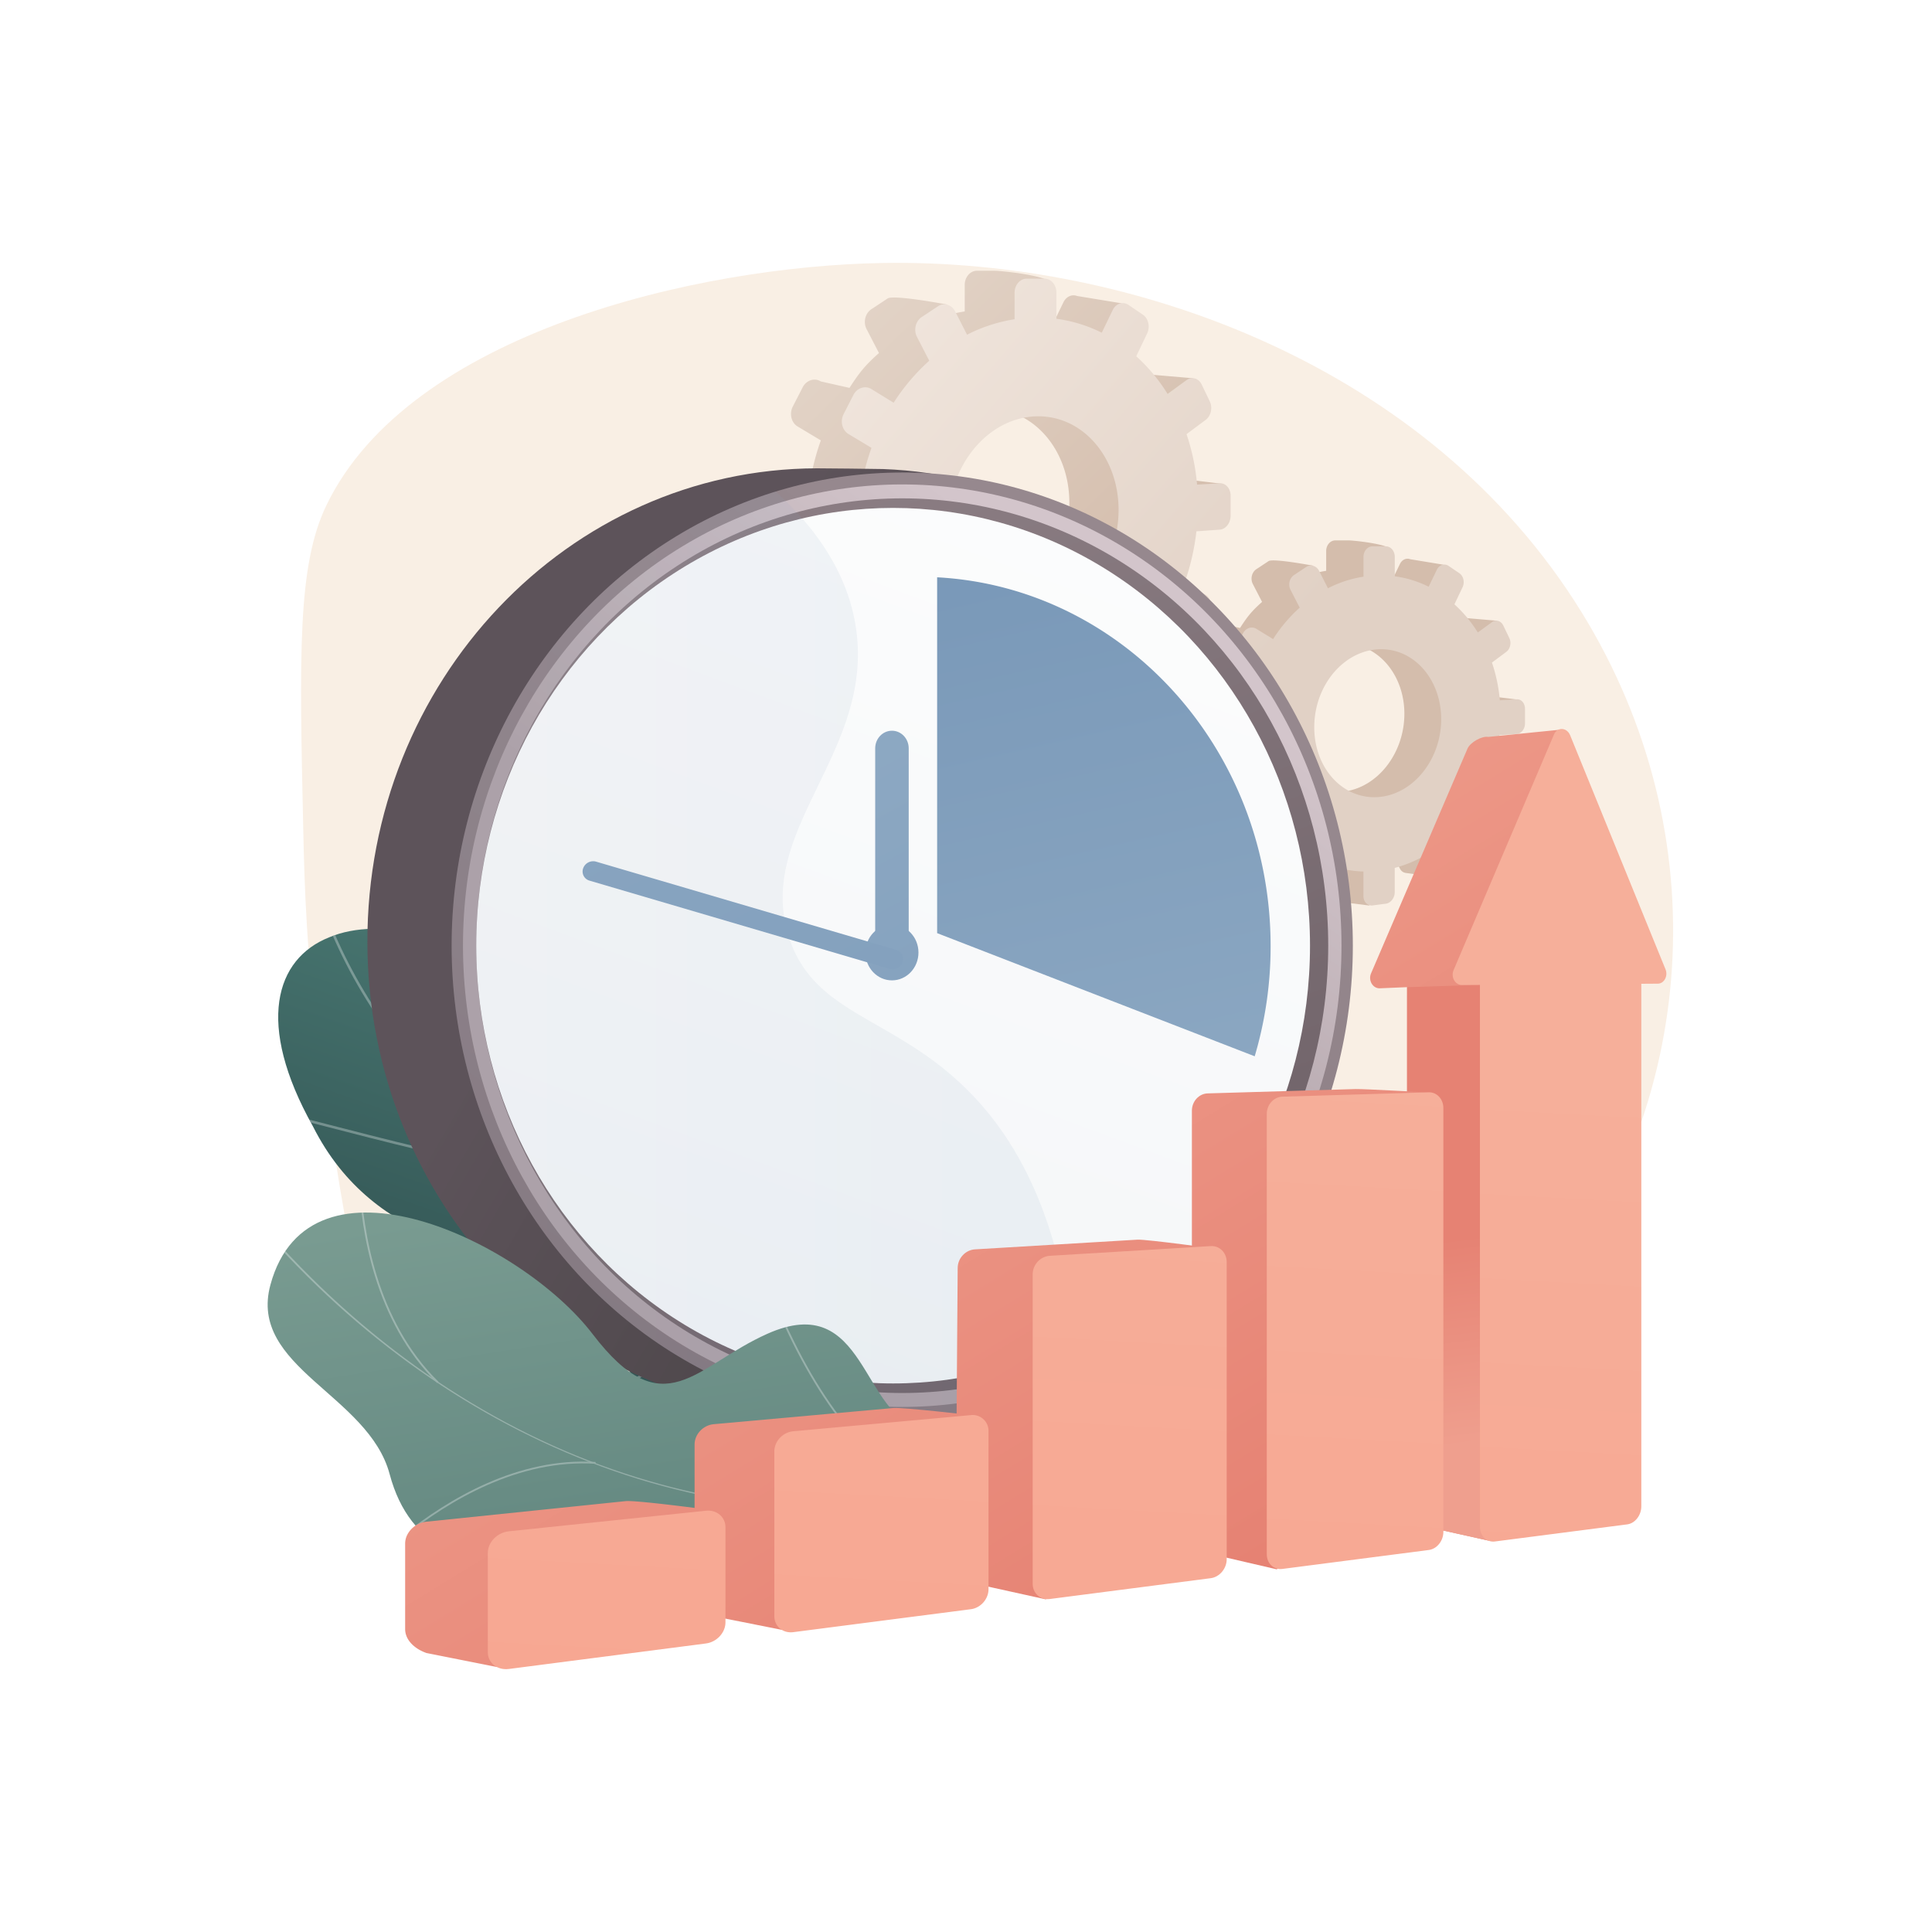
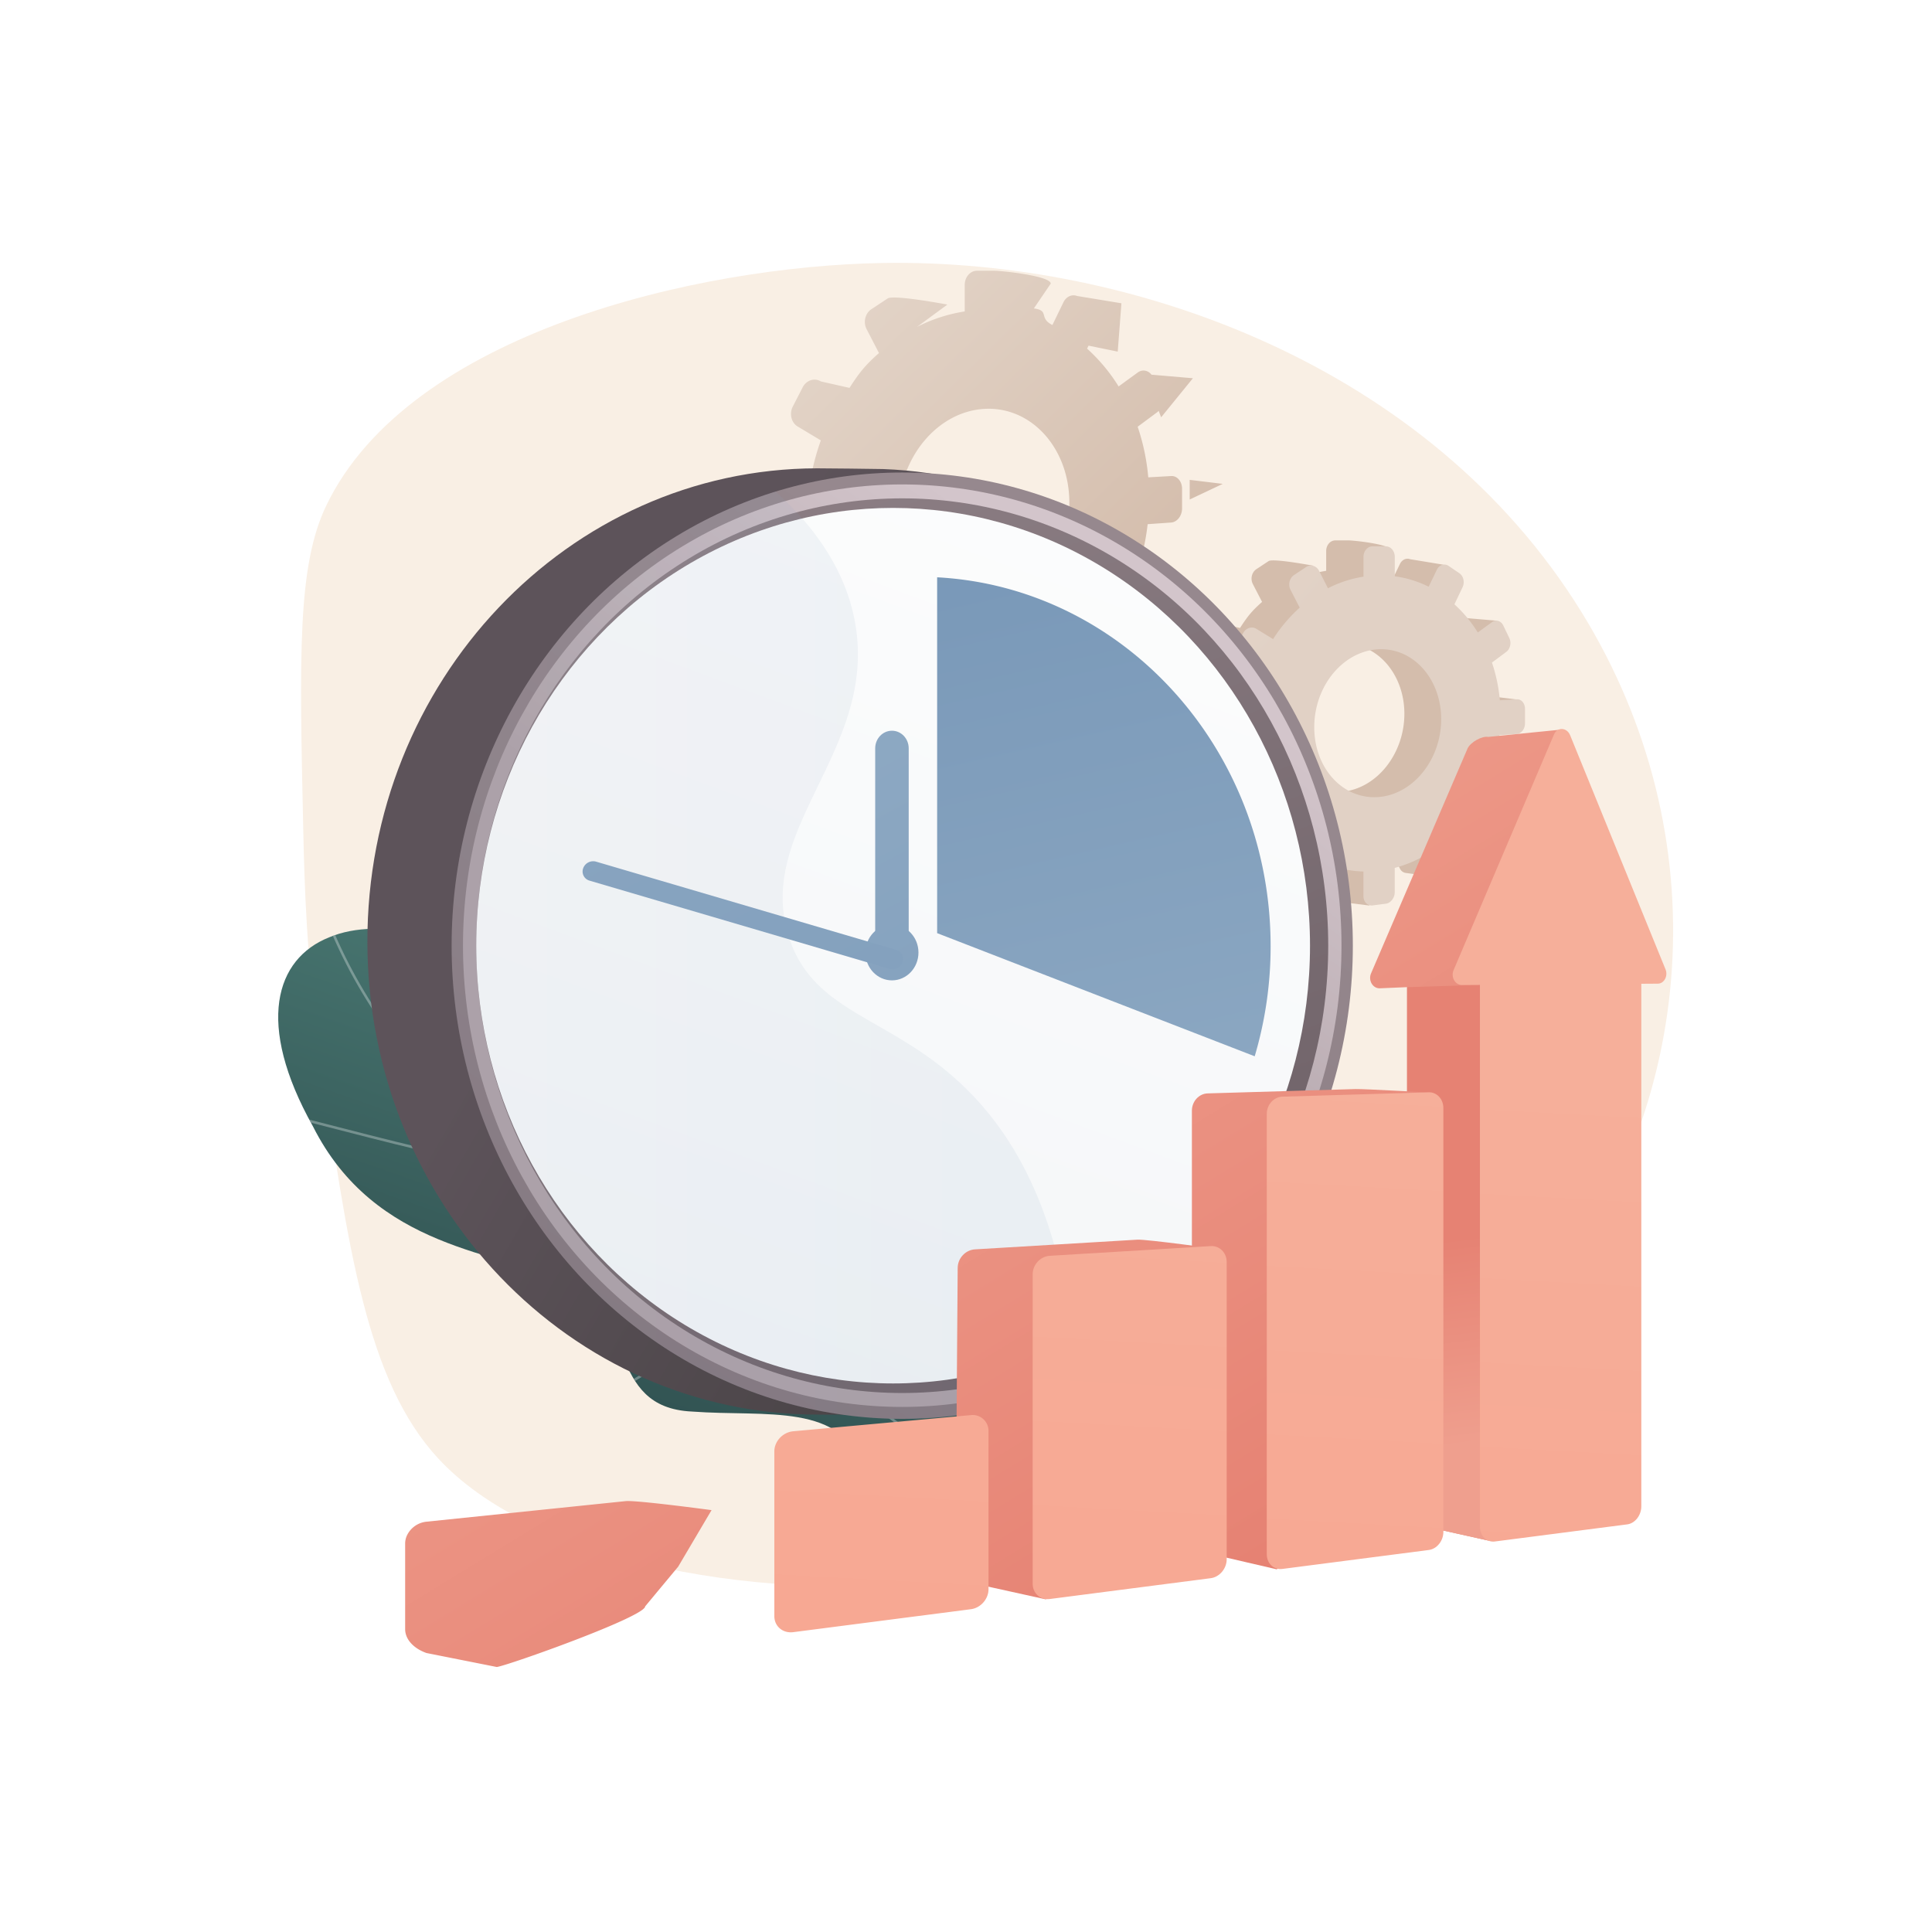
<svg xmlns="http://www.w3.org/2000/svg" xmlns:xlink="http://www.w3.org/1999/xlink" viewBox="0 0 2500 2500">
  <defs>
    <style>.cls-1{fill:url(#linear-gradient);}.cls-2{fill:none;}.cls-3{fill:url(#linear-gradient-2);}.cls-4{isolation:isolate;}.cls-5{fill:#fff;}.cls-6{fill:#f9efe4;}.cls-7{clip-path:url(#clip-path);}.cls-8{opacity:0.3;}.cls-9{fill:url(#linear-gradient-4);}.cls-10{fill:url(#linear-gradient-5);}.cls-11{fill:url(#linear-gradient-6);}.cls-12{fill:url(#linear-gradient-7);}.cls-13{fill:url(#linear-gradient-8);}.cls-14{fill:url(#linear-gradient-9);}.cls-15{fill:url(#linear-gradient-10);}.cls-16{fill:url(#linear-gradient-11);}.cls-17{fill:url(#linear-gradient-12);}.cls-18{fill:url(#linear-gradient-13);}.cls-19{opacity:0.1;mix-blend-mode:multiply;}.cls-20{fill:url(#linear-gradient-14);}.cls-21{fill:url(#linear-gradient-15);}.cls-22{fill:url(#linear-gradient-16);}.cls-23{fill:url(#linear-gradient-17);}.cls-24{clip-path:url(#clip-path-2);}.cls-25{clip-path:url(#clip-path-3);}.cls-26{fill:#fcfdfe;}.cls-27{fill:url(#linear-gradient-19);}.cls-28{fill:url(#linear-gradient-20);}.cls-29{fill:url(#linear-gradient-21);}.cls-30{fill:url(#linear-gradient-22);}.cls-31{fill:url(#linear-gradient-23);}.cls-32{fill:url(#linear-gradient-24);}.cls-33{fill:url(#linear-gradient-25);}.cls-34{fill:url(#linear-gradient-26);}.cls-35{fill:url(#linear-gradient-27);}.cls-36{fill:url(#linear-gradient-28);}.cls-37{fill:url(#linear-gradient-29);}</style>
    <linearGradient id="linear-gradient" x1="971.62" y1="1378.21" x2="797.01" y2="1874.47" gradientUnits="userSpaceOnUse">
      <stop offset="0" stop-color="#46736e" />
      <stop offset="1" stop-color="#2f4f4f" />
    </linearGradient>
    <linearGradient id="linear-gradient-2" x1="798.68" y1="1536.01" x2="998.74" y2="2814.94" gradientUnits="userSpaceOnUse">
      <stop offset="0" stop-color="#799b91" />
      <stop offset="1" stop-color="#3e6764" />
    </linearGradient>
    <clipPath id="clip-path">
      <path class="cls-1" d="M1312.92,2051q55.42-62,108.38-126.95c1.17.08-58-106.27-139.4-120-159.52-25.07-168.36-159.65-191.29-224.63-29.43-94-103.19-160.78-174.61-103.09-80.45,62.39-198.26-60.76-278.35-195.39-35-69-145-96.47-211.84-68-69.34,27.67-95.53,111.3-20.78,244.75,80.54,159.54,241.28,162.17,330.31,201.57,87.47,38.61,47.71,162.07,160,167.27,96.64,7.24,196.17-12.65,222.22,76C1142.31,1991,1190.35,2040.15,1312.92,2051Z" />
    </clipPath>
    <linearGradient id="linear-gradient-4" x1="1119.05" y1="297.32" x2="1529.8" y2="715.46" gradientUnits="userSpaceOnUse">
      <stop offset="0" stop-color="#e4d6ca" />
      <stop offset="1" stop-color="#d4bdac" />
    </linearGradient>
    <linearGradient id="linear-gradient-5" x1="1048.76" y1="312.64" x2="1655.63" y2="836.24" gradientUnits="userSpaceOnUse">
      <stop offset="0" stop-color="#f3e9e1" />
      <stop offset="1" stop-color="#e1d1c5" />
    </linearGradient>
    <linearGradient id="linear-gradient-6" x1="1020.7" y1="393.93" x2="1431.45" y2="812.07" xlink:href="#linear-gradient-4" />
    <linearGradient id="linear-gradient-7" x1="990.16" y1="380.56" x2="1597.03" y2="904.17" xlink:href="#linear-gradient-5" />
    <linearGradient id="linear-gradient-8" x1="794.49" y1="1051.01" x2="1519.29" y2="1470.63" gradientUnits="userSpaceOnUse">
      <stop offset="0" stop-color="#5d535a" />
      <stop offset="1" stop-color="#464143" />
    </linearGradient>
    <linearGradient id="linear-gradient-9" x1="1408.4" y1="861.76" x2="242.14" y2="2613.89" gradientUnits="userSpaceOnUse">
      <stop offset="0" stop-color="#96888e" />
      <stop offset="1" stop-color="#706369" />
    </linearGradient>
    <linearGradient id="linear-gradient-10" x1="1464.4" y1="808.49" x2="1114.02" y2="1298.47" gradientUnits="userSpaceOnUse">
      <stop offset="0" stop-color="#d3c5cb" />
      <stop offset="1" stop-color="#ada0a6" />
    </linearGradient>
    <linearGradient id="linear-gradient-11" x1="802.87" y1="248.2" x2="1330.88" y2="1660.84" xlink:href="#linear-gradient-9" />
    <linearGradient id="linear-gradient-12" x1="484.77" y1="3032.02" x2="1536.21" y2="198.16" gradientUnits="userSpaceOnUse">
      <stop offset="0" stop-color="#ebeff2" />
      <stop offset="1" stop-color="#fff" />
    </linearGradient>
    <linearGradient id="linear-gradient-13" x1="1567.54" y1="1798.72" x2="1283.07" y2="548.94" gradientUnits="userSpaceOnUse">
      <stop offset="0" stop-color="#95afc7" />
      <stop offset="1" stop-color="#7595b6" />
    </linearGradient>
    <linearGradient id="linear-gradient-14" x1="584.4" y1="1235.97" x2="1391.65" y2="1235.97" gradientUnits="userSpaceOnUse">
      <stop offset="0" stop-color="#a6b2c7" />
      <stop offset="1" stop-color="#7595b6" />
    </linearGradient>
    <linearGradient id="linear-gradient-15" x1="857.72" y1="679.91" x2="1529.49" y2="1932.21" xlink:href="#linear-gradient-13" />
    <linearGradient id="linear-gradient-16" x1="917.23" y1="647.98" x2="1589" y2="1900.28" xlink:href="#linear-gradient-13" />
    <linearGradient id="linear-gradient-17" x1="217.55" y1="-201.98" x2="1752.03" y2="2658.6" xlink:href="#linear-gradient-13" />
    <clipPath id="clip-path-2">
-       <rect class="cls-2" x="335" y="1383.99" width="1024.25" height="661.78" />
-     </clipPath>
+       </clipPath>
    <clipPath id="clip-path-3">
      <path class="cls-3" d="M1326.13,2045.19c7.19-8.2,15.62-32.38,15.22-39.59-2.67-48-1.84-138.16-37.59-174.25-6.1-6.16-40.47,13.38-49.8,11-24.94,7.15-33.14,11.17-60.19,6.31-79.83-14.34-72.27-179.88-200.45-122.9-93.89,41.74-133.74,121.82-226.4.59s-366.54-249.68-417-63.77c-29,106.69,126.84,142,154.3,245,26.09,97.91,104.32,128.56,212.65,105.75s97.33,42.62,133.28,125.85c43.17,100,174.89,8.48,232.1-38.95C1128.28,2062,1271.35,1995.86,1326.13,2045.19Z" />
    </clipPath>
    <linearGradient id="linear-gradient-19" x1="1544.78" y1="837.48" x2="2094.29" y2="1736.68" gradientUnits="userSpaceOnUse">
      <stop offset="0" stop-color="#ef9f8e" />
      <stop offset="1" stop-color="#e68273" />
    </linearGradient>
    <linearGradient id="linear-gradient-20" x1="1899.85" y1="1869.7" x2="1866.45" y2="1603.98" xlink:href="#linear-gradient-19" />
    <linearGradient id="linear-gradient-21" x1="2013.68" y1="1386.2" x2="1919.17" y2="3126.82" gradientUnits="userSpaceOnUse">
      <stop offset="0" stop-color="#f6af9a" />
      <stop offset="1" stop-color="#f89f8a" />
    </linearGradient>
    <linearGradient id="linear-gradient-22" x1="1270.09" y1="1005.34" x2="1819.61" y2="1904.55" xlink:href="#linear-gradient-19" />
    <linearGradient id="linear-gradient-23" x1="1771.88" y1="1372.57" x2="1677.46" y2="3111.55" xlink:href="#linear-gradient-21" />
    <linearGradient id="linear-gradient-24" x1="1005.6" y1="1166.98" x2="1555.11" y2="2066.18" xlink:href="#linear-gradient-19" />
    <linearGradient id="linear-gradient-25" x1="1487.7" y1="1356.39" x2="1393.33" y2="3094.3" xlink:href="#linear-gradient-21" />
    <linearGradient id="linear-gradient-26" x1="707.83" y1="1348.95" x2="1257.34" y2="2248.15" xlink:href="#linear-gradient-19" />
    <linearGradient id="linear-gradient-27" x1="1174.66" y1="1339.27" x2="1080.43" y2="3074.63" xlink:href="#linear-gradient-21" />
    <linearGradient id="linear-gradient-28" x1="413.49" y1="1528.82" x2="963" y2="2428.03" xlink:href="#linear-gradient-19" />
    <linearGradient id="linear-gradient-29" x1="824.85" y1="1320.37" x2="730.78" y2="3052.85" xlink:href="#linear-gradient-21" />
  </defs>
  <title>Wavy-C_Bus-12_Single-03</title>
  <g class="cls-4">
    <g id="Background">
      <rect class="cls-5" width="2500" height="2500" />
    </g>
    <g id="Illustration">
      <path class="cls-6" d="M1142.69,340.29C902,344.32,529.5,431.07,422.29,654c-37.45,77.86-34.91,192.33-29.84,421.27,1.49,67.29,4,165.37,21.31,287.07,36.05,252.79,60.59,424.89,153.46,525.1,232.71,251.09,1073.32,243.83,1432.28-208.21,195.82-246.6,225.94-597.39,46.89-887.29C1849.26,472.77,1465,334.89,1142.69,340.29Z" />
-       <path class="cls-1" d="M1312.92,2051q55.42-62,108.38-126.95c1.17.08-58-106.27-139.4-120-159.52-25.07-168.36-159.65-191.29-224.63-29.43-94-103.19-160.78-174.61-103.09-80.45,62.39-198.26-60.76-278.35-195.39-35-69-145-96.47-211.84-68-69.34,27.67-95.53,111.3-20.78,244.75,80.54,159.54,241.28,162.17,330.31,201.57,87.47,38.61,47.71,162.07,160,167.27,96.64,7.24,196.17-12.65,222.22,76C1142.31,1991,1190.35,2040.15,1312.92,2051Z" />
+       <path class="cls-1" d="M1312.92,2051q55.42-62,108.38-126.95c1.17.08-58-106.27-139.4-120-159.52-25.07-168.36-159.65-191.29-224.63-29.43-94-103.19-160.78-174.61-103.09-80.45,62.39-198.26-60.76-278.35-195.39-35-69-145-96.47-211.84-68-69.34,27.67-95.53,111.3-20.78,244.75,80.54,159.54,241.28,162.17,330.31,201.57,87.47,38.61,47.71,162.07,160,167.27,96.64,7.24,196.17-12.65,222.22,76C1142.31,1991,1190.35,2040.15,1312.92,2051" />
      <g class="cls-7">
        <g class="cls-8">
          <path class="cls-5" d="M1375.34,2008.12c-.63-.85-193.95-167.17-412.24-304-33.67-23.51-68.39-46.6-102-68.94-187-124.38-363.58-241.87-444.62-468.74l-3,1.17c81.41,227.93,258.46,345.71,445.9,470.41,33.56,22.33,68.26,45.41,102,68.94,219.47,137.55,410.44,302.17,411.5,303.3Z" />
          <path class="cls-5" d="M688.78,1519.19l.53-3.33c-88.18-15.12-203.5-45-265.45-61-50.14-13-50.24-12.88-51.36-11.59l1.19,1.13L374,1446c2.14-.06,22.87,5.3,49.11,12.09C485.08,1474.17,600.47,1504,688.78,1519.19Z" />
          <path class="cls-5" d="M618.28,1456c-37.73-69.69-44.6-130.58-43.72-169.4,1-42.28,11.23-69.92,13.26-72.34l-1-.86-.17-2.11c-1,.09-1.54.88-2.26,2.3-10.32,20.38-35.32,121.53,31,244.06Z" />
          <path class="cls-5" d="M1099.41,1799.27l2.26-2.4C992.88,1685.26,984.89,1503.11,986.5,1430c.09-3.93.11-5.2,0-5.79l-3.2.51,1.6-.26-1.6.24c0,.42,0,2.65-.06,5.22-1.16,52.74,2.93,103.75,12.17,151.6C1013.18,1673.43,1048.16,1746.7,1099.41,1799.27Z" />
          <path class="cls-5" d="M810.79,1794.5l-1.08-1.22.55,1.56-1.85-.57v-2h0c1.56-1.64,111.82-83.61,226.78-41l-1.08,3.17C920.31,1712.24,811.77,1793.63,810.79,1794.5Zm-1.08-1.24-.56-1.58Z" />
          <path class="cls-5" d="M1343.31,1981.33c-20.1-24.3-44.28-74.15-45.3-173.7-.06-5.65-.06-5.65-.67-6.25l-2.21,2.46,1.1-1.23-1.55.41c.06.39.08,2.36.1,4.65,1,100.56,25.63,151.14,46.08,175.86Z" />
          <path class="cls-5" d="M1294,1945.2l1.86-2.75c-46.7-34.3-131.55-17.09-178-3.78-1.47.42-2.42.69-2.78.77l.65,3.3c.38-.09,1.4-.38,3-.83C1164.64,1928.76,1248.4,1911.7,1294,1945.2Z" />
        </g>
      </g>
      <path class="cls-9" d="M1898.08,1040.84l7.86-17.31c2.94-6.48,1.2-14.27-3.91-17.41l-20.34-12.5a224.32,224.32,0,0,0,11.31-49.2l22.7-1.59c5.86-.41,10.59-6.53,10.59-13.67v-19c0-7.14-4.73-12.66-10.59-12.32l-22.11,1.26a208.06,208.06,0,0,0-10.26-49l18.7-13.86a11.75,11.75,0,0,0,1.64-1.51l2.4,6.22,30.71-37.77-40.1-3.42a9.83,9.83,0,0,0-6.62-3.94,9.35,9.35,0,0,0-6.68,1.84l-18.47,13.42a169.55,169.55,0,0,0-30.49-36.53l1.4-2.9,28.22,5.77,3.59-46.74-42.87-7.07c-4.93-1.9-10.51.5-13.22,6.1l-10.65,22c-13.7-6.81-2.35-14-17.91-16l16.28-24c0-7.47-47.68-12.44-54.12-12.44H1727.9c-6.52,0-11.83,6.14-11.83,13.71v25.66a152.83,152.83,0,0,0-46.22,15L1699.29,732s-51.86-9.82-57.76-5.92l-15.79,10.42c-6,4-8,12.58-4.56,19.26l11.93,23.1c-13.06,11.64-18.62,18.35-28.51,33.71l-27.73-6.26c-6.13-3.76-14-1.21-17.55,5.73l-9.5,18.5c-3.58,7-1.46,15.68,4.74,19.39l22.36,13.4a224.17,224.17,0,0,0-12.21,54.57l-26.82,1.53c-7.22.41-13.1,7.21-13.1,15.17v21.19c0,7.22,4.84,12.85,11.12,13.46l30.48,4.88a203.67,203.67,0,0,0,12.47,44.88l-24.3,17.66c-6.2,4.5-8.32,13.46-4.74,20l9.5,17.3c3.56,6.48,60.06,10.42,60.06,10.42l-17.94-25.16a162.5,162.5,0,0,0,33.9,33.93l-14.16,29.21c-3.46,7.12-1.41,15.49,4.56,18.67l15.79,8.42a10.15,10.15,0,0,0,3.1,1l-.06.3,49.23,6.06,4.82-37.16a139.86,139.86,0,0,0,17.45,1.58v31.79c0,5.65,3,10.13,7.17,11.69l-.21.93,48.78,6.09,1-60.28a160.8,160.8,0,0,0,25.76-12.53l13,25.17a9.83,9.83,0,0,0,7.15,5.44l47.15,6.39-16.15-44.43-6.52,2-10.74-21.07a201.72,201.72,0,0,0,29.91-38l21,12.62C1888.54,1050.16,1895.12,1047.36,1898.08,1040.84Zm-161.54-16.29c-46.15,4.12-84.44-36.38-84.44-90.55s38.29-99.47,84.44-101.15c45-1.65,80.71,39,80.71,90.78S1781.56,1020.55,1736.54,1024.55Zm197.13-104,31.94-15.11-31.94-3.88Zm-39.2,129,36.53,4.93,5.34-12.46-30.27-18.4Z" />
      <path class="cls-10" d="M1962.78,904.88l-22,1.27a208.38,208.38,0,0,0-10.21-48.81l18.6-13.83c5.08-3.78,6.81-11.77,3.88-17.87l-7.81-16.25c-2.94-6.13-9.49-8.08-14.62-4.34l-18.37,13.39A168.65,168.65,0,0,0,1882,782l10.56-22.13c3-6.35,1.23-14.39-4-18l-14.06-9.59c-5.32-3.63-12.14-1.4-15.23,5l-10.59,21.92a139.3,139.3,0,0,0-43.85-13.47V720.46c0-7.46-5.18-13.51-11.58-13.51h-17.14c-6.49,0-11.76,6.12-11.76,13.67v25.59a151.61,151.61,0,0,0-46,15l-11.45-22.52c-3.37-6.62-10.84-8.84-16.71-5l-15.69,10.4c-5.94,3.94-8,12.54-4.54,19.2l11.87,23A197.53,197.53,0,0,0,1647.36,827l-21.47-13.22c-6.09-3.75-13.91-1.2-17.45,5.72L1599,837.94c-3.57,7-1.45,15.63,4.71,19.33l22.23,13.36A223.76,223.76,0,0,0,1613.8,925l-26.67,1.54c-7.18.41-13,7.19-13,15.13v21.12c0,7.95,5.84,14,13,13.46l27.38-1.93a204,204,0,0,0,13.36,51.49l-24.16,17.62c-6.16,4.49-8.28,13.43-4.71,19.93l9.44,17.25c3.54,6.46,11.36,8,17.45,3.47l24.43-18.18a162,162,0,0,0,33.7,33.82l-14.08,29.12c-3.43,7.11-1.4,15.45,4.54,18.62l15.69,8.39c5.87,3.14,13.34-.05,16.71-7.1l13.95-29.24a138.07,138.07,0,0,0,43.46,8.22v31.7c0,7.55,5.27,13,11.76,12.17l17.14-2.2c6.4-.82,11.58-7.53,11.58-15v-31.35a156.83,156.83,0,0,0,41.51-17.59l12.93,25.09c3.09,6,9.91,7.34,15.23,3l14.06-11.4c5.26-4.26,7.06-12.53,4-18.49L1880,1079.06a201,201,0,0,0,29.74-38l20.92,12.57c5.13,3.08,11.68.29,14.62-6.22l7.81-17.26c2.93-6.47,1.2-14.24-3.88-17.36L1929,1000.38a223.7,223.7,0,0,0,11.24-49.06l22.58-1.6c5.82-.41,10.52-6.52,10.52-13.63V917.16C1973.3,910,1968.6,904.54,1962.78,904.88Zm-178.14,126.41c-45.89,4.11-84-36.25-84-90.26s38.06-99.2,84-100.9c44.76-1.66,80.25,38.87,80.25,90.49S1829.4,1027.27,1784.64,1031.29Z" />
      <path class="cls-11" d="M1491.86,807.28l10.51-23.15c3.94-8.68,1.6-19.1-5.23-23.3l-27.22-16.72a299.84,299.84,0,0,0,15.13-65.83l30.38-2.13c7.83-.55,14.16-8.73,14.16-18.28v-25.4c0-9.55-6.33-16.93-14.16-16.48l-29.58,1.69a279,279,0,0,0-13.73-65.49l25-18.55a16.17,16.17,0,0,0,2.2-2l3.2,8.32,41.09-50.52L1490,484.84a13.27,13.27,0,0,0-8.87-5.28,12.58,12.58,0,0,0-8.94,2.47l-24.71,18a226.5,226.5,0,0,0-40.78-48.88l1.86-3.88,37.77,7.71,4.79-62.53L1393.76,383c-6.6-2.54-14.06.68-17.69,8.16l-14.25,29.4c-18.32-9.11-3.14-18.7-24-21.47L1359.64,367c0-10-63.79-16.65-72.41-16.65h-23.06c-8.73,0-15.83,8.21-15.83,18.34V403a204.71,204.71,0,0,0-61.84,20.07l39.39-28.94s-69.39-13.15-77.28-7.93l-21.12,13.95c-8,5.28-10.73,16.83-6.11,25.76l16,30.91c-17.48,15.57-24.92,24.55-38.15,45.1l-37.1-8.37c-8.2-5-18.71-1.62-23.48,7.66L1025.91,526c-4.79,9.34-2,21,6.35,25.94l29.91,17.93a299.82,299.82,0,0,0-16.33,73l-35.89,2c-9.66.55-17.52,9.64-17.52,20.3v28.34c0,9.66,6.47,17.19,14.88,18l40.78,6.54a271,271,0,0,0,16.68,60l-32.51,23.63c-8.3,6-11.14,18-6.35,26.75l12.71,23.14c4.77,8.67,80.36,14,80.36,14l-24-33.66a217.83,217.83,0,0,0,45.35,45.4l-18.95,39.07c-4.62,9.53-1.88,20.72,6.11,25l21.12,11.27a13.57,13.57,0,0,0,4.15,1.4l-.08.4,65.87,8.11,6.45-49.72a187.6,187.6,0,0,0,23.34,2.12v42.53c0,7.56,4,13.55,9.6,15.63l-.29,1.25,65.26,8.15,1.31-80.65a215.28,215.28,0,0,0,34.45-16.76l17.4,33.67a13.14,13.14,0,0,0,9.57,7.28l63.08,8.55-21.61-59.45-8.71,2.68L1404,849.64a269.51,269.51,0,0,0,40-50.9l28.15,16.87C1479.09,819.76,1487.89,816,1491.86,807.28ZM1275.73,785.5c-61.75,5.5-113-48.69-113-121.15S1214,531.27,1275.73,529c60.23-2.21,108,52.2,108,121.46S1336,780.13,1275.73,785.5Zm263.74-139.15,42.73-20.22-42.73-5.19ZM1487,819l48.88,6.59,7.14-16.66-40.5-24.62Z" />
-       <path class="cls-12" d="M1578.42,625.38l-29.42,1.7a277.94,277.94,0,0,0-13.65-65.3l24.88-18.51c6.79-5.06,9.12-15.75,5.2-23.9L1555,497.62c-3.94-8.2-12.7-10.81-19.57-5.8l-24.57,17.92A225.16,225.16,0,0,0,1470.29,461l14.14-29.61c4.06-8.5,1.65-19.25-5.39-24.05l-18.81-12.83c-7.12-4.85-16.24-1.88-20.38,6.67l-14.17,29.33a186.18,186.18,0,0,0-58.67-18V378.65c0-10-6.92-18.08-15.49-18.08h-22.93c-8.68,0-15.74,8.2-15.74,18.3v34.24a203,203,0,0,0-61.49,20L1236,403c-4.5-8.85-14.5-11.83-22.35-6.63l-21,13.92c-7.94,5.27-10.67,16.78-6.08,25.69l15.88,30.81a264,264,0,0,0-46.08,54.35l-28.74-17.69c-8.15-5-18.6-1.61-23.34,7.64l-12.63,24.7c-4.77,9.31-1.94,20.91,6.3,25.86l29.74,17.87a300.49,300.49,0,0,0-16.24,72.79l-35.68,2.06c-9.6.56-17.41,9.62-17.41,20.25v28.26c0,10.62,7.81,18.69,17.41,18l36.63-2.59a273.11,273.11,0,0,0,17.88,68.89L1098,810.8c-8.24,6-11.07,18-6.3,26.67l12.63,23.07c4.74,8.65,15.19,10.71,23.34,4.65l32.69-24.33a216.63,216.63,0,0,0,45.09,45.25l-18.84,39c-4.59,9.5-1.86,20.67,6.08,24.91l21,11.22c7.85,4.2,17.85-.07,22.35-9.5l18.68-39.11a185.18,185.18,0,0,0,58.13,11V966c0,10.1,7.06,17.39,15.74,16.28l22.93-2.94c8.57-1.1,15.49-10.08,15.49-20.07V917.33a209.94,209.94,0,0,0,55.54-23.54l17.3,33.57c4.14,8,13.26,9.82,20.38,4L1479,916.16c7-5.7,9.45-16.76,5.39-24.74l-16.79-33a268.26,268.26,0,0,0,39.78-50.77l28,16.82c6.87,4.12,15.63.39,19.57-8.32l10.45-23.09c3.92-8.66,1.59-19-5.2-23.23l-27.06-16.66a300,300,0,0,0,15-65.65l30.21-2.14c7.78-.55,14.08-8.71,14.08-18.24V641.81C1592.5,632.29,1586.2,624.93,1578.42,625.38ZM1340.08,794.5c-61.4,5.51-112.32-48.49-112.32-120.75s50.92-132.72,112.32-135c59.89-2.22,107.36,52,107.36,121.07S1400,789.13,1340.08,794.5Z" />
      <path class="cls-13" d="M1641.56,1216.81c.73,333-176.27,604.77-491.51,613.71-4.87.14-85.32,0-90.22,0-322,.78-583.69-272.71-584.43-610.87S735.1,606.73,1057.12,606c7.53,0,78.22.68,85.68.95C1454.44,618.55,1640.83,886.56,1641.56,1216.81Z" />
      <ellipse class="cls-14" cx="1167.49" cy="1223.71" rx="583.08" ry="612.29" />
      <ellipse class="cls-15" cx="1167.49" cy="1223.71" rx="568.39" ry="596.86" />
      <ellipse class="cls-16" cx="1167.49" cy="1223.71" rx="551.23" ry="578.84" />
      <ellipse class="cls-17" cx="1155.7" cy="1223.71" rx="539.45" ry="566.47" />
      <path class="cls-18" d="M1212.66,1207.48l410.92,159.35a499.75,499.75,0,0,0,20.59-142.54c0-255.63-191.13-464.37-431.51-477.26Z" />
      <g class="cls-19">
        <path class="cls-20" d="M1020.26,1210.85c-42.67-138.16,111.57-237.87,87.26-398.91-10.74-71.06-52.49-129.28-103.85-176C760.9,710.43,583.79,946.2,584.41,1225.13c.74,338.15,262.4,611.65,584.43,610.86a557.35,557.35,0,0,0,222.81-46.92c-9.94-195.43-69.89-305.82-133.64-372.33C1159.76,1314.24,1052.79,1316.21,1020.26,1210.85Z" />
      </g>
      <ellipse class="cls-21" cx="1154.19" cy="1232.57" rx="34.3" ry="36.02" />
      <path class="cls-22" d="M1154.19,945.55c-12,0-21.68,10.19-21.68,22.76V1211.1c0,12.57,9.71,22.76,21.68,22.76s21.67-10.19,21.67-22.76V968.31C1175.86,955.74,1166.16,945.55,1154.19,945.55Z" />
      <path class="cls-23" d="M1159.79,1229.17,771.44,1115a13.78,13.78,0,0,0-16.8,8.48,12.25,12.25,0,0,0,8,16L1151,1253.7a13.79,13.79,0,0,0,16.8-8.48A12.27,12.27,0,0,0,1159.79,1229.17Z" />
      <g class="cls-24">
        <path class="cls-3" d="M1326.13,2045.19c7.19-8.2,15.62-32.38,15.22-39.59-2.67-48-1.84-138.16-37.59-174.25-6.1-6.16-40.47,13.38-49.8,11-24.94,7.15-33.14,11.17-60.19,6.31-79.83-14.34-72.27-179.88-200.45-122.9-93.89,41.74-133.74,121.82-226.4.59s-366.54-249.68-417-63.77c-29,106.69,126.84,142,154.3,245,26.09,97.91,104.32,128.56,212.65,105.75s97.33,42.62,133.28,125.85c43.17,100,174.89,8.48,232.1-38.95C1128.28,2062,1271.35,1995.86,1326.13,2045.19Z" />
        <g class="cls-25">
          <g class="cls-8">
            <path class="cls-26" d="M1324.43,1922.65l-.62-2.24c-344.58,94.75-708-25.2-972.26-320.89l-1.74,1.55C475,1741.2,628.52,1845.67,793.67,1903.19,967.3,1963.66,1150.83,1970.38,1324.43,1922.65Z" />
            <path class="cls-26" d="M863.3,2182.79c49.58-84.24,165.63-187.51,258.71-230.2l-1-2.11c-93.44,42.86-210,146.55-259.74,231.13Z" />
            <path class="cls-26" d="M1256.57,1940.47l0-2.32c-53.22-.66-104.06-28.21-151.11-81.86-34.5-39.35-66.19-91.56-94.2-155.18l-2.13.93c28.11,63.84,59.93,116.25,94.58,155.77C1151.24,1912,1202.66,1939.8,1256.57,1940.47Z" />
            <path class="cls-26" d="M770.54,1894.11l.15-2.31c-100.25-6.41-190.81,48-249.13,94.74l1.45,1.82C581,1941.85,671,1887.75,770.54,1894.11Z" />
            <path class="cls-26" d="M565.7,1789.6l1.63-1.66c-80.73-79.32-97.7-196.89-100.63-259.92l-2.32.11C467.33,1591.49,484.41,1709.72,565.7,1789.6Z" />
          </g>
        </g>
      </g>
      <path class="cls-27" d="M2063.26,1231l-42.5-287-95,9.56c-8-1.49-23.25,6.85-26.86,15.26l-124.77,290.74c-3.86,9,2.07,19.37,11,19.31l35.63-1.5v677.7c0,12.07,8.77,20.74,19.56,19.37l85.4,19c10.22-1.32,105.86-52.85,105.86-64.49V1249.62l21.6-.11C2061.39,1249.46,2066.77,1239.55,2063.26,1231Z" />
      <path class="cls-28" d="M1915,1274.35l-94.24,3.05v677.7c0,12.07,8.77,20.74,19.56,19.37l85.4,19c4.21-.54,22.94-9.62,43.5-20.92Z" />
      <path class="cls-29" d="M2155.21,1254.41,2031.73,951.36c-4.16-10.22-16.67-10.86-20.86-1l-129.95,305c-3.82,9,2,19.27,10.93,19.21l23.17-.15v701c0,12,8.69,20.64,19.37,19.25l171.32-22.15c10-1.3,18.14-11.74,18.14-23.33V1273l21.39-.14C2153.35,1272.81,2158.69,1262.93,2155.21,1254.41Z" />
      <path class="cls-30" d="M1651.9,2030.65l-89.23-20.73c-11.23,1.43-20.36-7.14-20.36-19.15V1437.19c0-12,9.13-22,20.36-22.34l191.33-5.63c10.51-.31,99.5,4.73,99.5,4.73L1773,1962.13C1773,1973.69,1651.9,2030.65,1651.9,2030.65Z" />
      <path class="cls-31" d="M1848.88,2005.68l-189.5,24.51c-11.12,1.44-20.17-7.08-20.17-19V1441.34c0-11.95,9-21.91,20.17-22.24l189.5-5.64c10.41-.31,18.82,8.76,18.82,20.27v548.68C1867.7,1993.92,1859.29,2004.34,1848.88,2005.68Z" />
      <path class="cls-32" d="M1352.91,2069.47l-94.1-20.76c-12.36,1.58-22.42-7.35-22.42-20l2.85-387.9c0-12.6,10-23.41,22.41-24.15l210.2-12.54c11.53-.68,108.23,12.63,108.23,12.63l-90.16,380.48C1489.92,2009.39,1364.57,2068,1352.91,2069.47Z" />
      <path class="cls-33" d="M1566.68,2042.17l-208.21,26.93c-12.24,1.58-22.2-7.29-22.2-19.83V1649c0-12.53,10-23.3,22.2-24l208.21-12.56c11.42-.69,20.65,8.52,20.65,20.57v384.71C1587.33,2029.73,1578.1,2040.7,1566.68,2042.17Z" />
-       <path class="cls-34" d="M1011.64,2109l-88.07-17.52c-13.67,1.74-24.79-7.58-24.79-20.84V1869.12c0-13.25,11.12-25,24.79-26.23l232.15-20.9c12.71-1.14,100.67,9.16,100.67,9.16l-77.7,204.78C1178.69,2048.64,1024.53,2107.38,1011.64,2109Z" />
      <path class="cls-35" d="M1256.39,2082.3,1026.53,2112c-13.53,1.75-24.54-7.51-24.54-20.7V1878.16c0-13.19,11-24.88,24.54-26.11l229.86-20.9a20.48,20.48,0,0,1,22.74,20.83v204.47C1279.13,2069.1,1269,2080.67,1256.39,2082.3Z" />
      <path class="cls-36" d="M809.47,1942.46l-257.63,26.6a31.62,31.62,0,0,0-24.91,17.09,25.14,25.14,0,0,0-2.67,11.06V2108c0,14,11.83,25.43,27.58,31l91,18.09c14.3-1.84,192-65.08,192-78.46l42.7-51.35,43.21-73.18S823.54,1941,809.47,1942.46Z" />
-       <path class="cls-37" d="M913.57,2126.63l-255.05,33c-15,1.95-27.29-7.74-27.29-21.65V2009.49c0-13.91,12.24-26.46,27.29-28l255.05-26.62c13.93-1.45,25.18,8.16,25.18,21.47v123C938.75,2112.58,927.5,2124.83,913.57,2126.63Z" />
    </g>
  </g>
</svg>